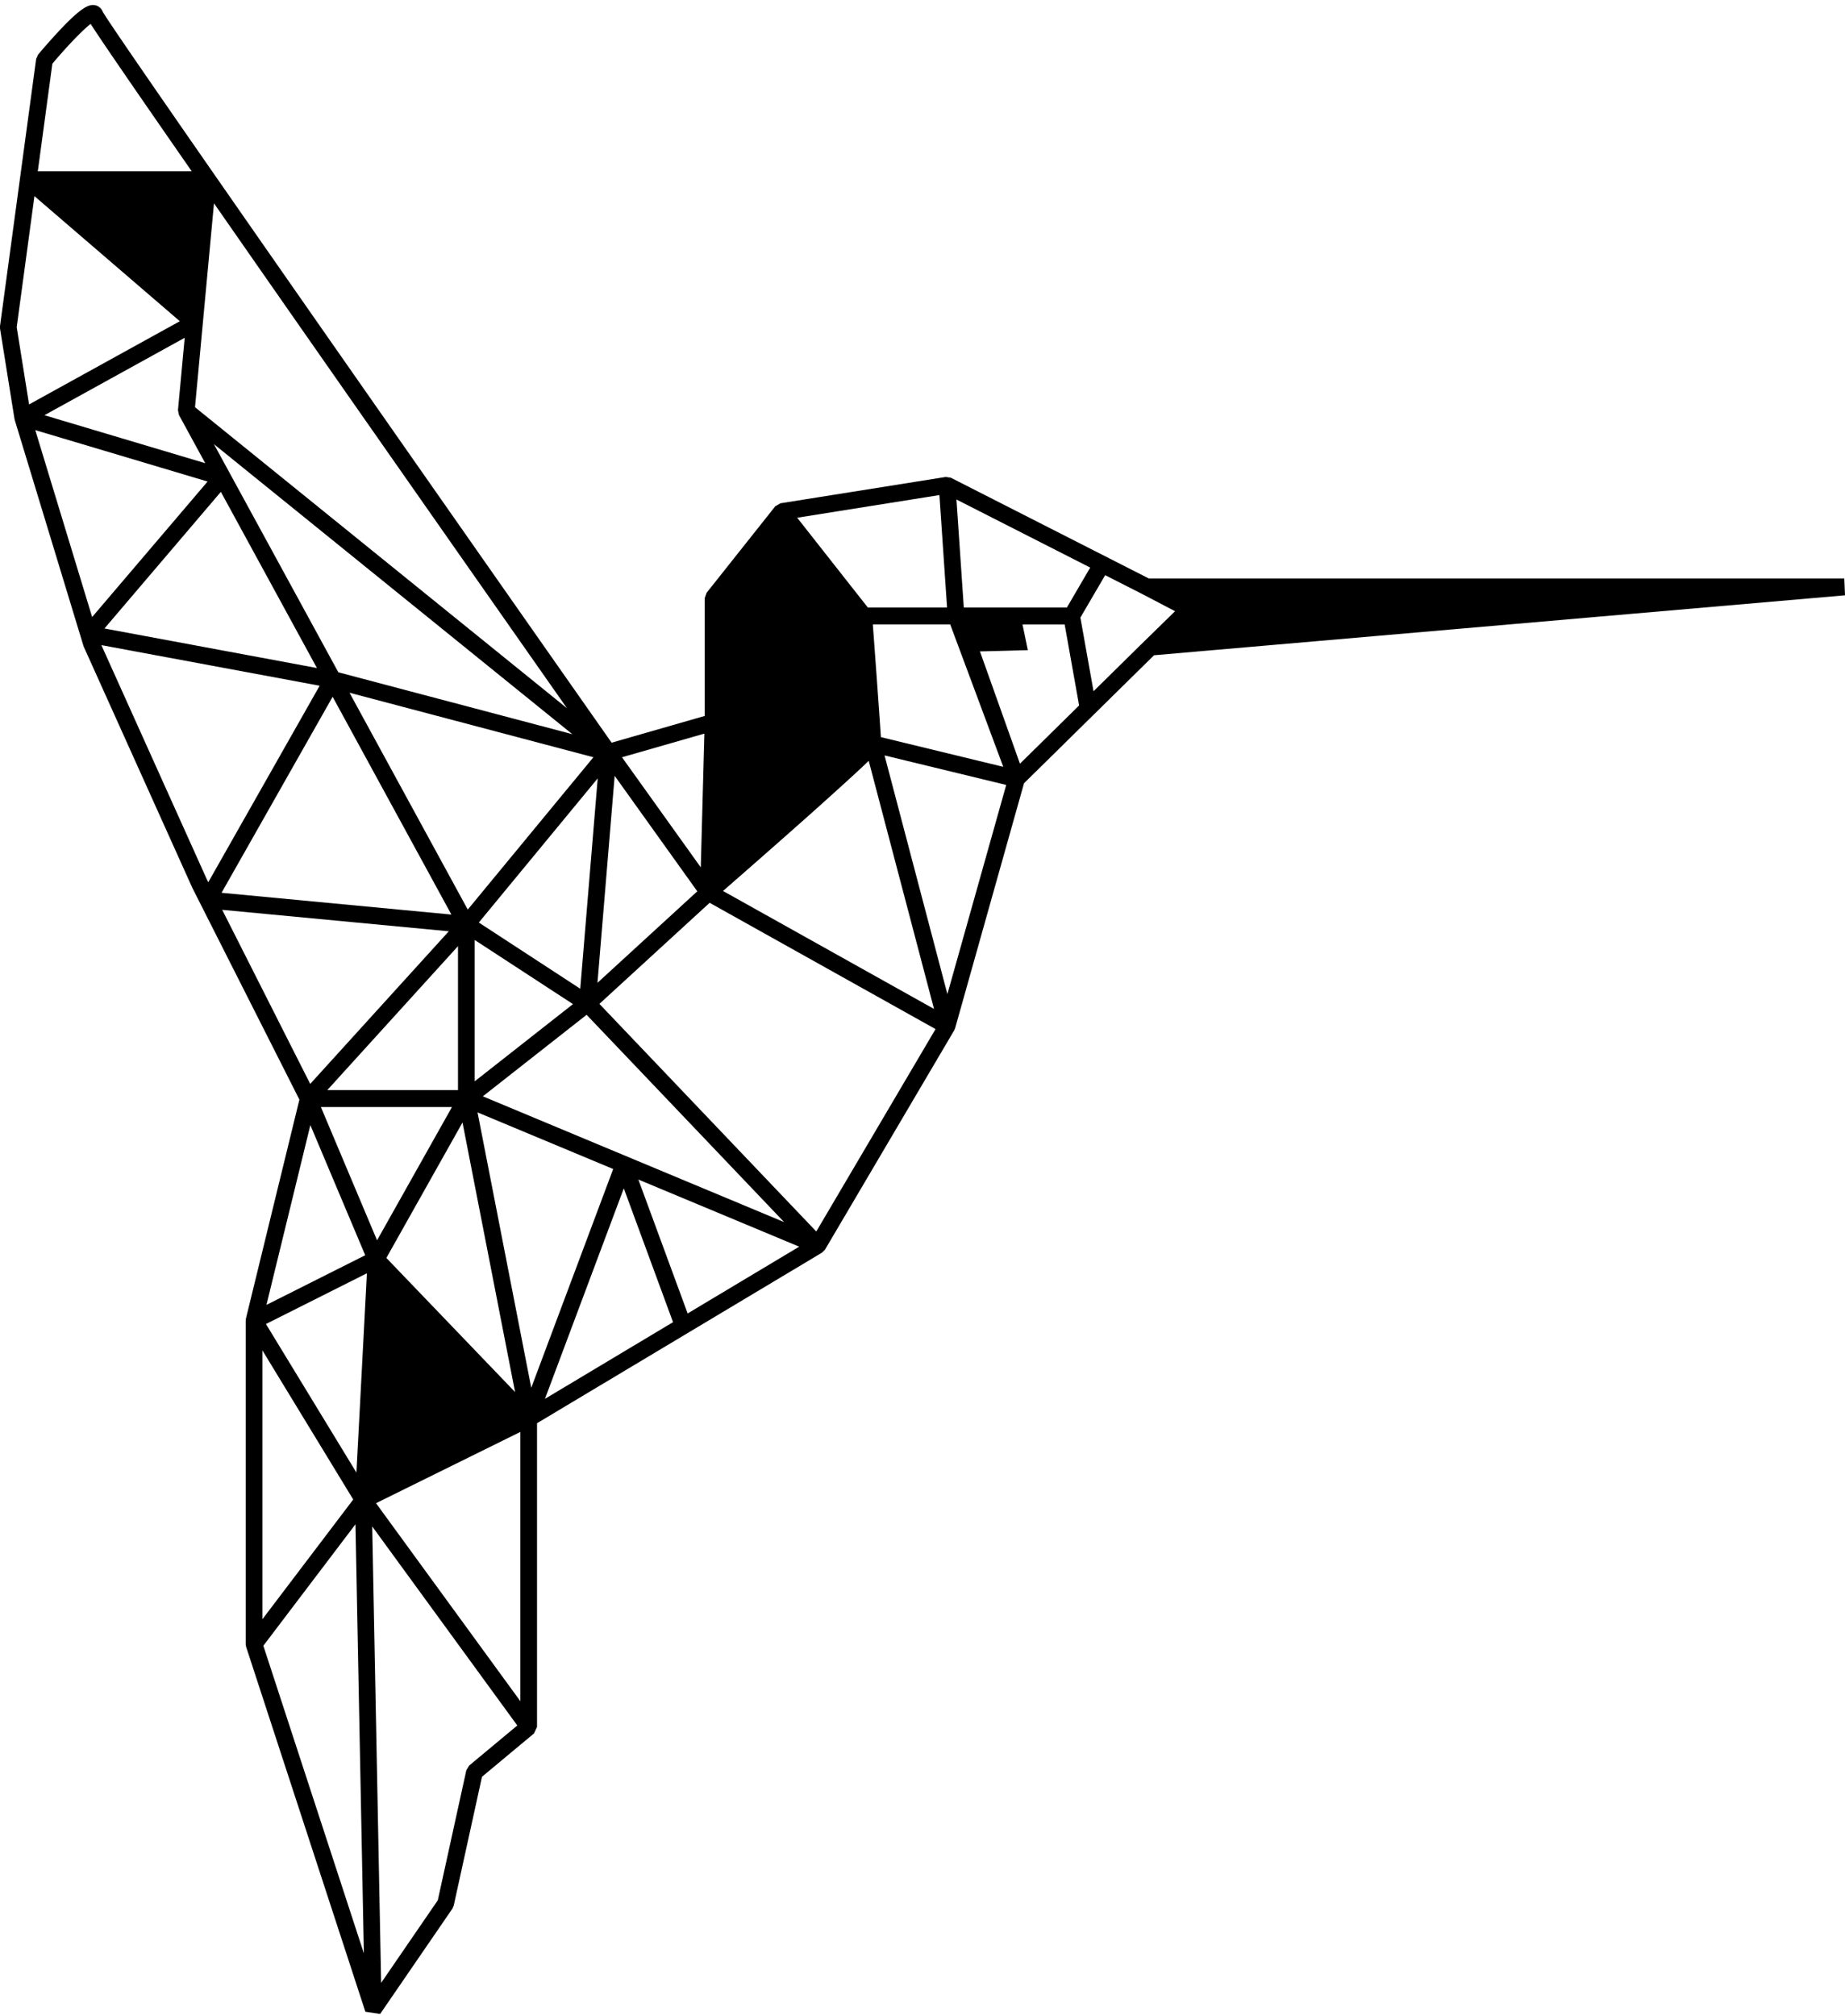
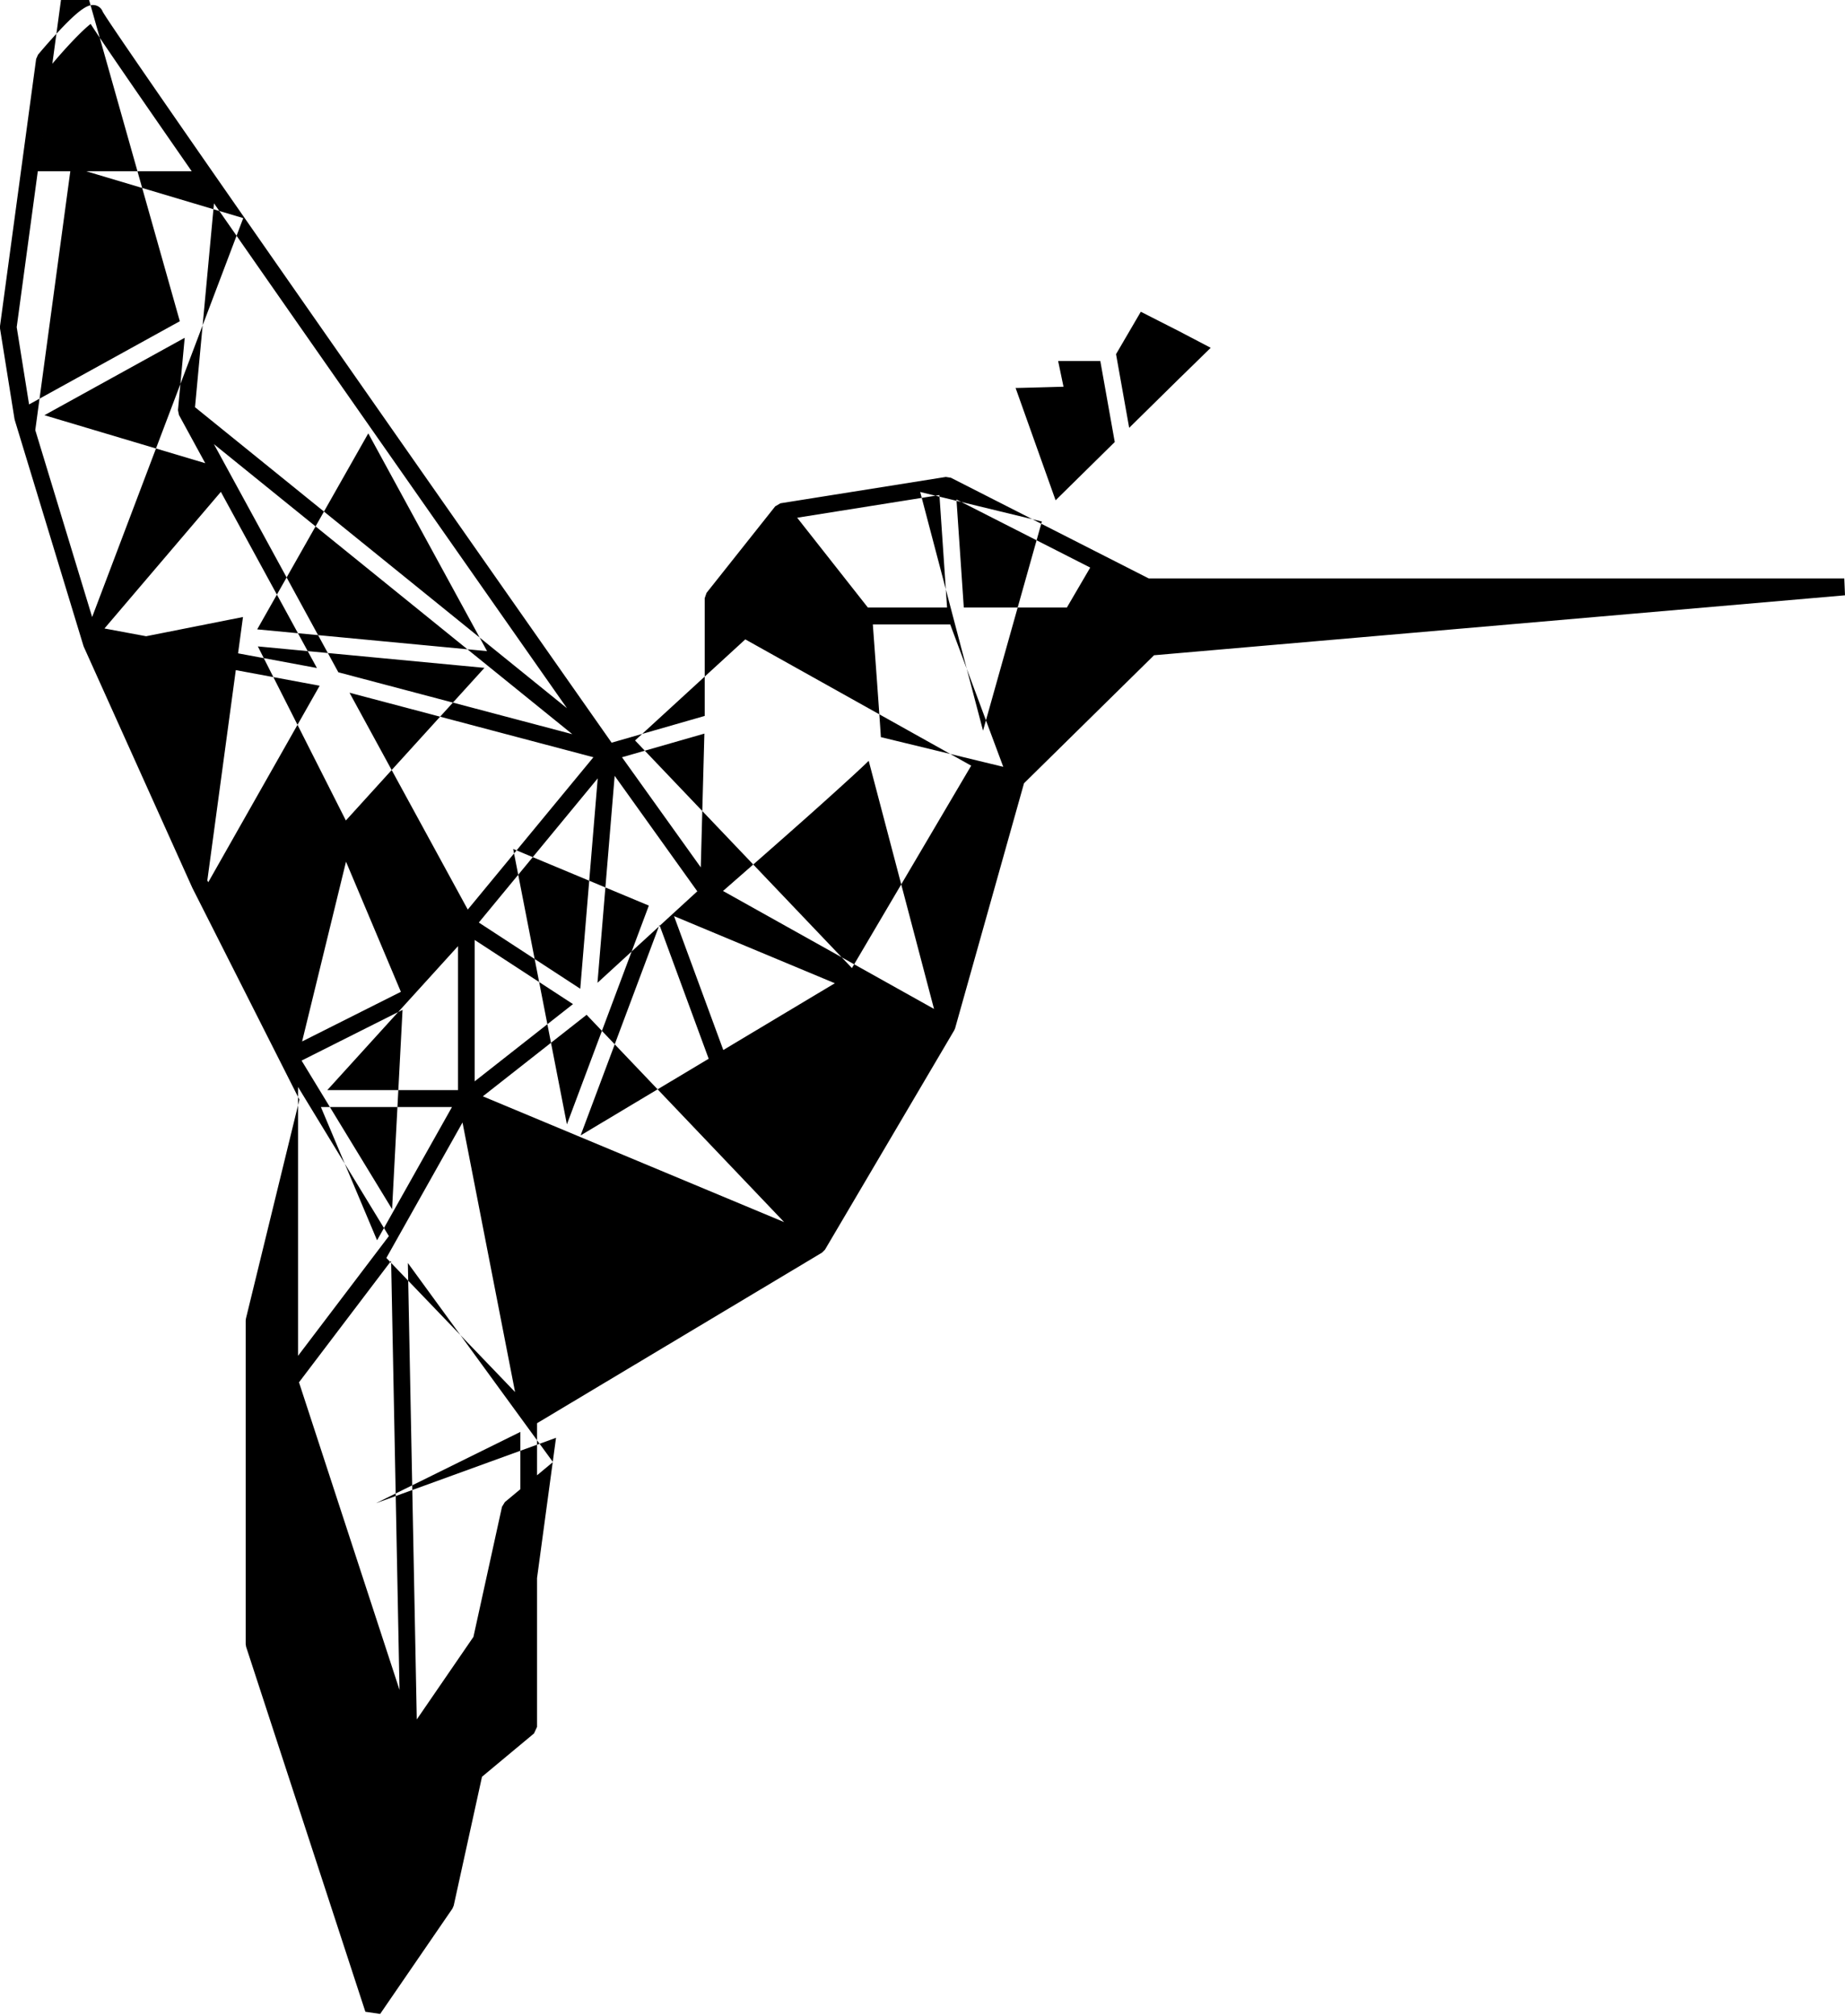
<svg xmlns="http://www.w3.org/2000/svg" width="271" height="296" fill="none">
-   <path d="M270.896 84.94H168.729l-29.062-14.787-.74-.116-24.295 3.868-.765.449L103.78 87.06l-.271.779v17.294l-13.672 3.926C64.355 72.753 16.757 4.764 15.087 1.716A1.5 1.5 0 0013.971.77c-.932-.185-2.084.36-5.216 3.686a86.813 86.813 0 00-3.17 3.575l-.277.631L0 47.89l.005.368 2.124 13.26.039.166 10.087 33.15.055.15 15.926 35.361.024.05 15.717 31.079-7.853 32.147-.036.298v47.517l.062.39 17.518 53.593 2.17.319 10.617-15.47.189-.439 4.154-18.92 7.636-6.358.447-.959v-44.598l41.867-25.055.43-.432 18.987-32.218.126-.297 10.12-35.973 19.098-18.797L271 87.418l-.104-2.478zm-110.761-1.594l-3.428 5.867h-15.141l-1.078-15.863 19.647 9.996zm-18.333 14.332l5.562 14.927-17.978-4.361c-.198-3.169-.904-12.809-1.181-16.549h11.367l2.23 5.983zm-4.61 50.479l-30.993-17.322c2.121-1.849 6.454-5.638 10.746-9.441a632.354 632.354 0 008.319-7.478c.955-.877 1.735-1.611 2.335-2.192l9.593 36.433zm.795-75.458l1.121 16.514h-11.633l-10.382-13.187 20.894-3.327zm-34.524 35.027l-.53 19.641L91.36 111.2l12.103-3.474zm-13.179 6.201l12.138 16.958-14.662 13.437 2.524-30.395zm-23.896 48.637l-11.003 19.569-8.25-19.569h19.253zM48.07 160.08l19.203-21.142v21.142H48.069zm8.681 24.644l11.184-19.89 7.721 39.583-18.905-19.693zm29.411-35.705l29.013 30.441-44.254-18.469 15.241-11.972zm-16.437 9.769v-20.757l14.436 9.418-14.436 11.339zm15.505-13.595l-14.9-9.722 17.464-21.17-2.564 30.892zm-16.523-11.627l-17.37-31.842 35.825 9.474-18.455 22.368zM49.698 98.724L31.42 65.22l52.645 42.592-34.367-9.088zm-3.145-.628l-31.21-5.806L32.44 72.226l14.112 25.87zm4.292-40.412a42122.353 42122.353 0 0032.436 46.318L28.644 59.796l2.787-29.94c5 7.187 11.349 16.29 19.414 27.828zM26.29 60.948l3.857 7.071-23.622-7.047L27.13 49.601l-.989 10.629.148.718zM7.69 9.357c2.195-2.612 4.502-4.996 5.625-5.845 1.053 1.653 4.328 6.5 14.843 21.637H5.552L7.69 9.357zM2.454 48.04l2.604-19.237L26.413 47.17 4.27 59.389 2.454 48.04zm2.728 15.122l25.31 7.55L13.534 90.61 5.182 63.162zm25.272 66.126L14.89 94.733l32.062 5.963-16.362 28.86-.137-.267zm18.404-26.968l17.445 31.98-33.761-3.198 16.316-28.781zm-16.22 31.284l33.283 3.151-20.355 22.413-12.929-25.564zm12.949 31.614l8.058 19.109-14.507 7.289 6.449-26.398zm-7.047 33.077l13.343 21.902-13.343 17.584v-39.486zm.141 43.375l13.532-17.834 1.233 63.001-14.765-45.167zm13.673-25.428l-13.292-21.816 14.829-7.45-1.537 29.266zm16.564 43.019l-.42.691-4.194 19.098-8.322 12.126-1.31-67.026 21.31 29.23-7.064 5.881zm7.516-9.442L55.23 220.737l21.203-10.466v39.549zm1.599-46.029l-7.89-40.44 19.925 8.315-12.035 32.125zm2.013 1.624l11.58-30.909 7.231 19.65-18.811 11.259zm20.958-12.541l-7.237-19.662 23.621 9.857-16.384 9.805zm18.894-12.034l-31.856-33.424 16.193-14.842 33.18 18.544-17.517 29.722zm19.258-34.858l-9.23-35.051 17.871 4.335-8.641 30.716zm10.658-33.833l-5.876-16.494c.228.01 7.037-.183 7.037-.183l-.789-3.775h6.195l2.122 11.897-8.689 8.555zm18.307-18.02l-.006.002-7.493 7.377-1.93-10.819 3.639-6.226 5.555 2.825 4.711 2.467-4.476 4.374z" fill="#000" />
+   <path d="M270.896 84.94H168.729l-29.062-14.787-.74-.116-24.295 3.868-.765.449L103.78 87.06l-.271.779v17.294l-13.672 3.926C64.355 72.753 16.757 4.764 15.087 1.716A1.5 1.5 0 0013.971.77c-.932-.185-2.084.36-5.216 3.686a86.813 86.813 0 00-3.17 3.575l-.277.631L0 47.89l.005.368 2.124 13.26.039.166 10.087 33.15.055.15 15.926 35.361.024.05 15.717 31.079-7.853 32.147-.036.298v47.517l.062.39 17.518 53.593 2.17.319 10.617-15.47.189-.439 4.154-18.92 7.636-6.358.447-.959v-44.598l41.867-25.055.43-.432 18.987-32.218.126-.297 10.12-35.973 19.098-18.797L271 87.418l-.104-2.478zm-110.761-1.594l-3.428 5.867h-15.141l-1.078-15.863 19.647 9.996zm-18.333 14.332l5.562 14.927-17.978-4.361c-.198-3.169-.904-12.809-1.181-16.549h11.367l2.23 5.983zm-4.61 50.479l-30.993-17.322c2.121-1.849 6.454-5.638 10.746-9.441a632.354 632.354 0 008.319-7.478c.955-.877 1.735-1.611 2.335-2.192l9.593 36.433zm.795-75.458l1.121 16.514h-11.633l-10.382-13.187 20.894-3.327zm-34.524 35.027l-.53 19.641L91.36 111.2l12.103-3.474zm-13.179 6.201l12.138 16.958-14.662 13.437 2.524-30.395zm-23.896 48.637l-11.003 19.569-8.25-19.569h19.253zM48.07 160.08l19.203-21.142v21.142H48.069zm8.681 24.644l11.184-19.89 7.721 39.583-18.905-19.693zm29.411-35.705l29.013 30.441-44.254-18.469 15.241-11.972zm-16.437 9.769v-20.757l14.436 9.418-14.436 11.339zm15.505-13.595l-14.9-9.722 17.464-21.17-2.564 30.892zm-16.523-11.627l-17.37-31.842 35.825 9.474-18.455 22.368zM49.698 98.724L31.42 65.22l52.645 42.592-34.367-9.088zm-3.145-.628l-31.21-5.806L32.44 72.226l14.112 25.87zm4.292-40.412a42122.353 42122.353 0 0032.436 46.318L28.644 59.796l2.787-29.94c5 7.187 11.349 16.29 19.414 27.828zM26.29 60.948l3.857 7.071-23.622-7.047L27.13 49.601l-.989 10.629.148.718zM7.69 9.357c2.195-2.612 4.502-4.996 5.625-5.845 1.053 1.653 4.328 6.5 14.843 21.637H5.552L7.69 9.357zl2.604-19.237L26.413 47.17 4.27 59.389 2.454 48.04zm2.728 15.122l25.31 7.55L13.534 90.61 5.182 63.162zm25.272 66.126L14.89 94.733l32.062 5.963-16.362 28.86-.137-.267zm18.404-26.968l17.445 31.98-33.761-3.198 16.316-28.781zm-16.22 31.284l33.283 3.151-20.355 22.413-12.929-25.564zm12.949 31.614l8.058 19.109-14.507 7.289 6.449-26.398zm-7.047 33.077l13.343 21.902-13.343 17.584v-39.486zm.141 43.375l13.532-17.834 1.233 63.001-14.765-45.167zm13.673-25.428l-13.292-21.816 14.829-7.45-1.537 29.266zm16.564 43.019l-.42.691-4.194 19.098-8.322 12.126-1.31-67.026 21.31 29.23-7.064 5.881zm7.516-9.442L55.23 220.737l21.203-10.466v39.549zm1.599-46.029l-7.89-40.44 19.925 8.315-12.035 32.125zm2.013 1.624l11.58-30.909 7.231 19.65-18.811 11.259zm20.958-12.541l-7.237-19.662 23.621 9.857-16.384 9.805zm18.894-12.034l-31.856-33.424 16.193-14.842 33.18 18.544-17.517 29.722zm19.258-34.858l-9.23-35.051 17.871 4.335-8.641 30.716zm10.658-33.833l-5.876-16.494c.228.01 7.037-.183 7.037-.183l-.789-3.775h6.195l2.122 11.897-8.689 8.555zm18.307-18.02l-.006.002-7.493 7.377-1.93-10.819 3.639-6.226 5.555 2.825 4.711 2.467-4.476 4.374z" fill="#000" />
</svg>